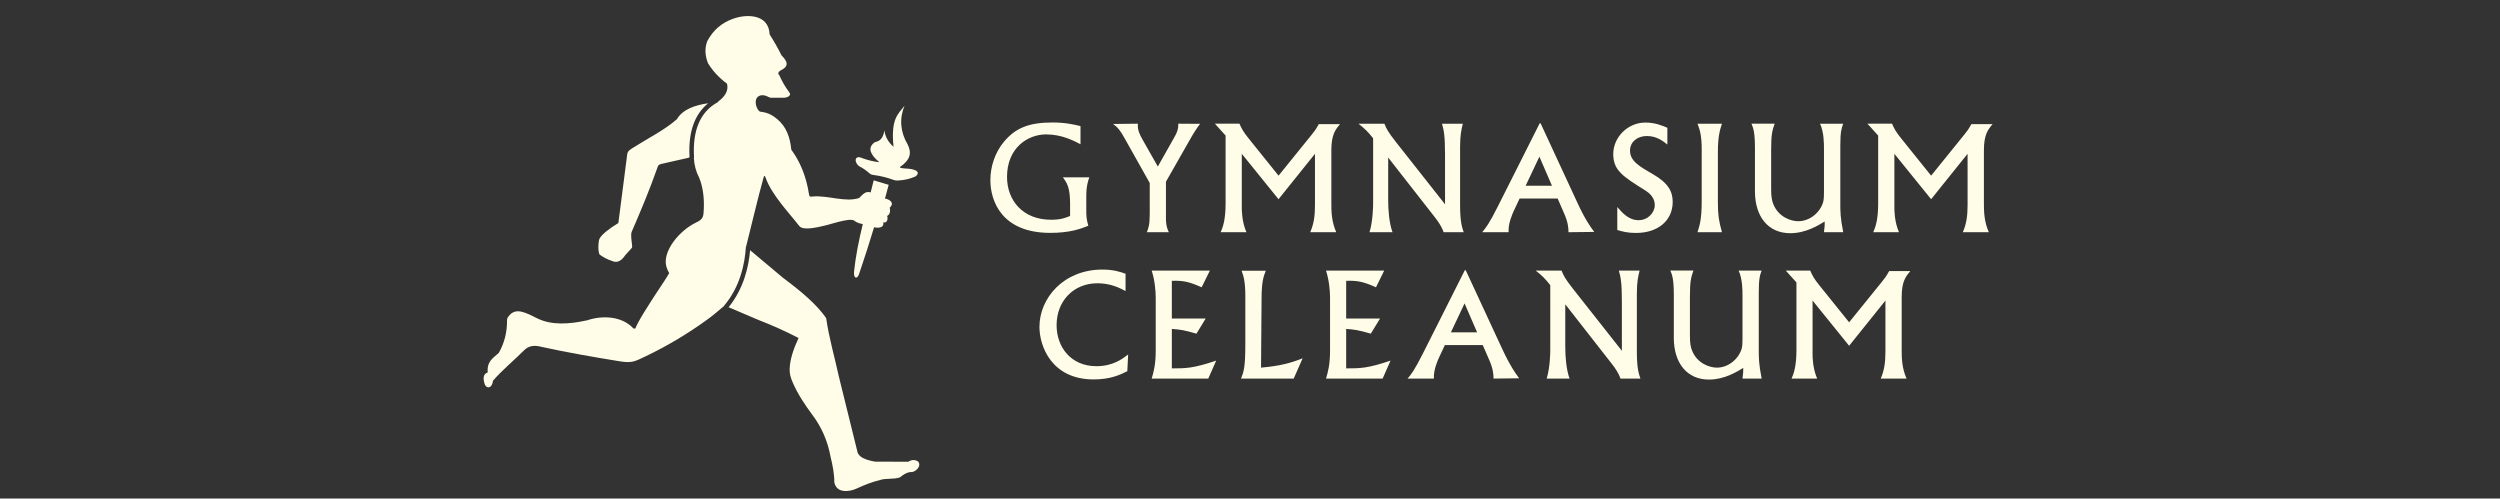
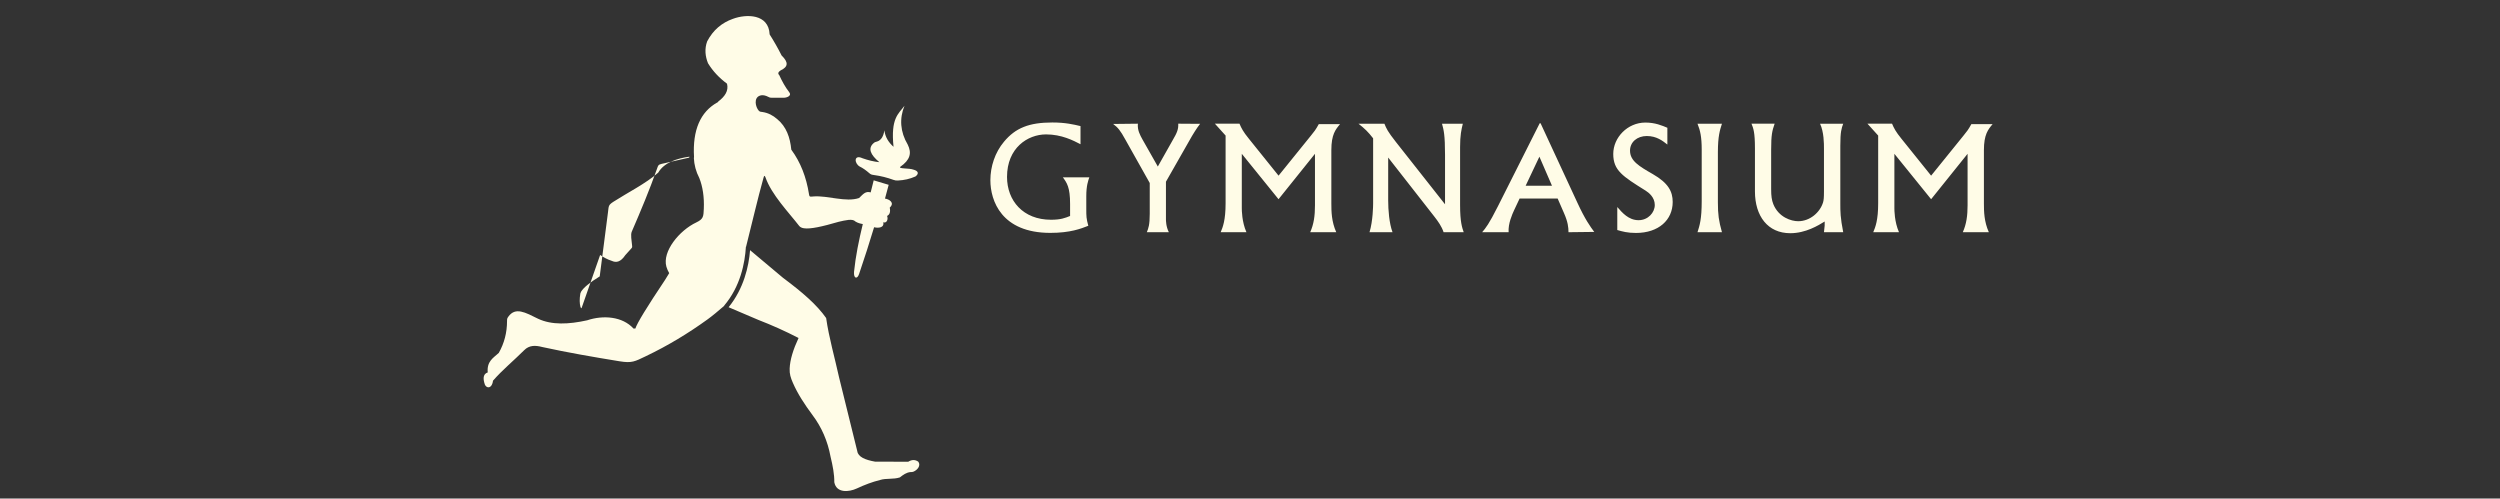
<svg xmlns="http://www.w3.org/2000/svg" width="100%" height="100%" viewBox="0 0 1003 200" version="1.1" xml:space="preserve" style="fill-rule:evenodd;clip-rule:evenodd;stroke-linejoin:round;stroke-miterlimit:2;">
  <rect x="0" y="0" width="1003" height="200" fill="#333333" stroke="none" />
-   <rect id="Artboard2" x="0" y="0" width="1002.181" height="200" style="fill:none;" />
-   <rect id="Artboard1" x="192.238" y="0" width="613.021" height="199.421" style="fill:none;" />
-   <path d="M344.868,66.792c1.36,0.65 2.65,1.59 3.89,2.68c0.65,0.58 1.06,0.64 1.95,0.76c2.69,0.36 5.26,1.03 7.75,1.93c0.69,0.24 1.06,0.29 1.81,0.26c2.4,-0.12 4.75,-0.61 7.04,-1.64c1.54,-1.17 1.01,-2.23 -0.76,-2.7c-1.8,-0.71 -6.14,-0.27 -5.37,-1.15c3.97,-2.76 4.7,-5.5 3.01,-8.91c-3.04,-5.12 -3.4,-10.5 -1.3,-15.59c-2.42,3.29 -5.58,4.9 -4.4,16.47c-1.95,-1.75 -3.33,-3.84 -3.67,-6.61c-0.36,2.36 -1.26,3.97 -2.93,4.49c-0.56,0.18 -0.84,0.17 -1.31,0.57c-2.51,2.11 -1.4,4.73 2.24,7.72c-2.28,-0.23 -4.52,-0.78 -6.8,-1.59c-3.45,-1.61 -3.37,1.96 -1.14,3.31l-0.01,0Zm-45.63,32.22l0.08,0c2.33,-9.18 4.59,-19.04 6.99,-27.64c0.22,-0.81 0.45,-1.22 0.81,-0.2c2.37,6.87 9.32,14.05 13.53,19.48c0.38,0.48 1.01,0.79 1.88,0.93c2.62,0.4 7.38,-0.68 13.93,-2.59c2.75,-0.63 5.61,-1.37 6.72,-0.13c1,0.63 1.99,0.86 2.98,1.03c-1.58,6.49 -2.88,12.9 -3.52,19.16c-0.22,2.81 1.33,3.08 2.04,0.84c2.12,-6.23 4.13,-12.47 6.01,-18.72c1.59,0.41 4.2,0.26 3.67,-2c1.21,0.5 2.13,-0.94 1.55,-2.54c1.02,-0.5 1.41,-1.57 1.06,-3.33c2.14,-2 -0.26,-3.39 -1.91,-3.63l1.48,-5.52l-6.01,-1.8l-1.21,4.84c-2.13,-0.63 -3.12,0.81 -4.64,2.25c-5.36,1.83 -12.51,-1.08 -18.4,-0.62l-0.56,0.06c-1,0.14 -1.04,-0.29 -1.16,-1.05c-1.06,-6.73 -3.35,-12.7 -7.09,-17.79c-0.48,-4.88 -1.95,-9.19 -5.64,-12.24c-1.71,-1.5 -3.64,-2.51 -5.88,-2.85c-0.62,-0.1 -1.07,-0.03 -1.53,-0.54c-1.31,-1.46 -2.16,-5.18 0.52,-6.06l0.46,-0.11c0.84,-0.13 1.8,0.08 2.86,0.64c0.56,0.3 0.74,0.34 1.37,0.34l4.88,0c1.03,0 3.29,-0.71 2.14,-2.21c-1.6,-2.05 -2.88,-4.4 -4.03,-6.89c-0.63,-0.56 -0.43,-1.25 0.57,-1.87c3.05,-1.44 3.23,-3.22 0.39,-5.99c-1.48,-2.93 -3.08,-5.75 -4.8,-8.45c-0.38,-8.35 -9.43,-8.22 -14.74,-6.25c-4.44,1.57 -7.95,4.49 -10.33,9.05c-1.11,3.04 -0.76,6.03 0.34,8.76c1.95,3.21 4.54,5.92 7.63,8.21c0.72,2.86 -0.87,5.15 -3.53,7.16l-0.09,0.21l-0.27,0.15c-6.83,3.8 -9.98,11.15 -9.35,21.83l0,0.2l-0.07,0.21c0.13,2.8 0.84,5.49 2.19,8.09c1.35,3.37 2.02,7.63 1.8,12.4c-0.14,2.9 -0.08,4.02 -2.97,5.39c-6.84,3.21 -13.76,11.67 -12.04,17.77c0.26,0.92 0.66,1.78 1.13,2.6l-1.71,2.78c-7.23,10.81 -11.18,17.28 -11.87,19.45l-0.74,0c-4.41,-4.88 -12.18,-5.47 -18.6,-3.31c-7.39,1.63 -14.18,1.95 -19.67,-0.62c-5.23,-2.59 -9.08,-4.78 -11.92,-0.88c-0.52,0.72 -0.55,0.95 -0.55,1.8c0,4.63 -1.11,8.9 -3.32,12.79c-2.26,2.05 -4.82,3.35 -4.43,7.82c-1.62,0.54 -1.95,2 -1.38,4.11c0.43,2.42 3.05,2.79 3.5,-0.8c3.68,-4.25 8.41,-8.13 12.51,-12.23c2.03,-2.05 4.48,-2 7.23,-1.28c10.24,2.24 20.63,4.03 31.06,5.73c4.94,0.8 6.05,0.1 10.52,-2.04c8.96,-4.29 16.86,-9.08 24.74,-14.76c1.85,-1.33 4.12,-3.22 6.71,-5.46l-0.05,-0.05c6.53,-7.69 8.36,-17.11 8.74,-23.65l-0.01,0.02Zm-58.46,3.27c1.38,0.97 2.9,1.81 4.68,2.38c1.71,0.78 3.48,0.58 5.42,-2.31l2.49,-2.77c0.35,-0.4 0.27,-0.59 0.22,-1.13c-0.17,-1.98 -0.67,-4.29 -0.11,-5.54c3.6,-8.33 7.11,-16.67 10.11,-25.2c0.46,-1.29 0.45,-1.64 1.85,-1.97l11.04,-2.5l0.16,-0.39c-0.53,-9.79 1.98,-16.98 7.48,-21.42c-5.07,0.68 -10.23,2.39 -12.56,6.41c-4.9,4.34 -12.35,8.06 -17.91,11.64c-2.17,1.4 -1.91,1.71 -2.25,4.33l-3.31,25.66c-3.81,2.34 -6.43,4.41 -7.47,6.12l-0.3,0.73c-0.38,2.27 -0.32,3.98 0.03,5.31c0.07,0.28 0.09,0.4 0.43,0.64l0,0.01Zm127.69,82.99c-1.23,-0.92 -2.59,-0.94 -4.07,-0.03l-13.27,-0.02c-4.01,-0.7 -6.87,-1.91 -7.19,-4.22l-7.31,-29.62c-1.73,-7.93 -4.05,-15.86 -5.18,-23.79c-3.72,-5.29 -9.37,-10.22 -17.28,-16.11l-13.24,-11.11c-0.53,6.57 -2.53,15.4 -8.61,22.89l11.97,5.1c5.36,2.08 10.72,4.46 16.09,7.24c-2.13,4.56 -3.43,8.71 -3.57,12.27c-0.09,2.18 0.41,3.69 1.28,5.69c1.91,4.4 4.71,8.7 7.88,12.95c3.67,4.88 6.09,10.44 7.24,16.68c0.88,3.63 1.56,7.12 1.51,10.28c0.86,4.49 5.95,3.94 9.03,2.5c3.11,-1.46 6.22,-2.63 9.33,-3.4c2.39,-0.78 5.38,-0.18 7.95,-1.04c1.33,-1.04 2.56,-1.97 4.27,-2.14c0.36,-0.03 0.69,0.03 1.03,-0.1c1.83,-0.69 3.17,-2.55 2.12,-4.01l0.02,-0.01Z" style="fill:#fffce7;fill-rule:nonzero;" />
+   <path d="M344.868,66.792c1.36,0.65 2.65,1.59 3.89,2.68c0.65,0.58 1.06,0.64 1.95,0.76c2.69,0.36 5.26,1.03 7.75,1.93c0.69,0.24 1.06,0.29 1.81,0.26c2.4,-0.12 4.75,-0.61 7.04,-1.64c1.54,-1.17 1.01,-2.23 -0.76,-2.7c-1.8,-0.71 -6.14,-0.27 -5.37,-1.15c3.97,-2.76 4.7,-5.5 3.01,-8.91c-3.04,-5.12 -3.4,-10.5 -1.3,-15.59c-2.42,3.29 -5.58,4.9 -4.4,16.47c-1.95,-1.75 -3.33,-3.84 -3.67,-6.61c-0.36,2.36 -1.26,3.97 -2.93,4.49c-0.56,0.18 -0.84,0.17 -1.31,0.57c-2.51,2.11 -1.4,4.73 2.24,7.72c-2.28,-0.23 -4.52,-0.78 -6.8,-1.59c-3.45,-1.61 -3.37,1.96 -1.14,3.31l-0.01,0Zm-45.63,32.22l0.08,0c2.33,-9.18 4.59,-19.04 6.99,-27.64c0.22,-0.81 0.45,-1.22 0.81,-0.2c2.37,6.87 9.32,14.05 13.53,19.48c0.38,0.48 1.01,0.79 1.88,0.93c2.62,0.4 7.38,-0.68 13.93,-2.59c2.75,-0.63 5.61,-1.37 6.72,-0.13c1,0.63 1.99,0.86 2.98,1.03c-1.58,6.49 -2.88,12.9 -3.52,19.16c-0.22,2.81 1.33,3.08 2.04,0.84c2.12,-6.23 4.13,-12.47 6.01,-18.72c1.59,0.41 4.2,0.26 3.67,-2c1.21,0.5 2.13,-0.94 1.55,-2.54c1.02,-0.5 1.41,-1.57 1.06,-3.33c2.14,-2 -0.26,-3.39 -1.91,-3.63l1.48,-5.52l-6.01,-1.8l-1.21,4.84c-2.13,-0.63 -3.12,0.81 -4.64,2.25c-5.36,1.83 -12.51,-1.08 -18.4,-0.62l-0.56,0.06c-1,0.14 -1.04,-0.29 -1.16,-1.05c-1.06,-6.73 -3.35,-12.7 -7.09,-17.79c-0.48,-4.88 -1.95,-9.19 -5.64,-12.24c-1.71,-1.5 -3.64,-2.51 -5.88,-2.85c-0.62,-0.1 -1.07,-0.03 -1.53,-0.54c-1.31,-1.46 -2.16,-5.18 0.52,-6.06l0.46,-0.11c0.84,-0.13 1.8,0.08 2.86,0.64c0.56,0.3 0.74,0.34 1.37,0.34l4.88,0c1.03,0 3.29,-0.71 2.14,-2.21c-1.6,-2.05 -2.88,-4.4 -4.03,-6.89c-0.63,-0.56 -0.43,-1.25 0.57,-1.87c3.05,-1.44 3.23,-3.22 0.39,-5.99c-1.48,-2.93 -3.08,-5.75 -4.8,-8.45c-0.38,-8.35 -9.43,-8.22 -14.74,-6.25c-4.44,1.57 -7.95,4.49 -10.33,9.05c-1.11,3.04 -0.76,6.03 0.34,8.76c1.95,3.21 4.54,5.92 7.63,8.21c0.72,2.86 -0.87,5.15 -3.53,7.16l-0.09,0.21l-0.27,0.15c-6.83,3.8 -9.98,11.15 -9.35,21.83l0,0.2l-0.07,0.21c0.13,2.8 0.84,5.49 2.19,8.09c1.35,3.37 2.02,7.63 1.8,12.4c-0.14,2.9 -0.08,4.02 -2.97,5.39c-6.84,3.21 -13.76,11.67 -12.04,17.77c0.26,0.92 0.66,1.78 1.13,2.6l-1.71,2.78c-7.23,10.81 -11.18,17.28 -11.87,19.45l-0.74,0c-4.41,-4.88 -12.18,-5.47 -18.6,-3.31c-7.39,1.63 -14.18,1.95 -19.67,-0.62c-5.23,-2.59 -9.08,-4.78 -11.92,-0.88c-0.52,0.72 -0.55,0.95 -0.55,1.8c0,4.63 -1.11,8.9 -3.32,12.79c-2.26,2.05 -4.82,3.35 -4.43,7.82c-1.62,0.54 -1.95,2 -1.38,4.11c0.43,2.42 3.05,2.79 3.5,-0.8c3.68,-4.25 8.41,-8.13 12.51,-12.23c2.03,-2.05 4.48,-2 7.23,-1.28c10.24,2.24 20.63,4.03 31.06,5.73c4.94,0.8 6.05,0.1 10.52,-2.04c8.96,-4.29 16.86,-9.08 24.74,-14.76c1.85,-1.33 4.12,-3.22 6.71,-5.46l-0.05,-0.05c6.53,-7.69 8.36,-17.11 8.74,-23.65l-0.01,0.02Zm-58.46,3.27c1.38,0.97 2.9,1.81 4.68,2.38c1.71,0.78 3.48,0.58 5.42,-2.31l2.49,-2.77c0.35,-0.4 0.27,-0.59 0.22,-1.13c-0.17,-1.98 -0.67,-4.29 -0.11,-5.54c3.6,-8.33 7.11,-16.67 10.11,-25.2c0.46,-1.29 0.45,-1.64 1.85,-1.97l11.04,-2.5l0.16,-0.39c-5.07,0.68 -10.23,2.39 -12.56,6.41c-4.9,4.34 -12.35,8.06 -17.91,11.64c-2.17,1.4 -1.91,1.71 -2.25,4.33l-3.31,25.66c-3.81,2.34 -6.43,4.41 -7.47,6.12l-0.3,0.73c-0.38,2.27 -0.32,3.98 0.03,5.31c0.07,0.28 0.09,0.4 0.43,0.64l0,0.01Zm127.69,82.99c-1.23,-0.92 -2.59,-0.94 -4.07,-0.03l-13.27,-0.02c-4.01,-0.7 -6.87,-1.91 -7.19,-4.22l-7.31,-29.62c-1.73,-7.93 -4.05,-15.86 -5.18,-23.79c-3.72,-5.29 -9.37,-10.22 -17.28,-16.11l-13.24,-11.11c-0.53,6.57 -2.53,15.4 -8.61,22.89l11.97,5.1c5.36,2.08 10.72,4.46 16.09,7.24c-2.13,4.56 -3.43,8.71 -3.57,12.27c-0.09,2.18 0.41,3.69 1.28,5.69c1.91,4.4 4.71,8.7 7.88,12.95c3.67,4.88 6.09,10.44 7.24,16.68c0.88,3.63 1.56,7.12 1.51,10.28c0.86,4.49 5.95,3.94 9.03,2.5c3.11,-1.46 6.22,-2.63 9.33,-3.4c2.39,-0.78 5.38,-0.18 7.95,-1.04c1.33,-1.04 2.56,-1.97 4.27,-2.14c0.36,-0.03 0.69,0.03 1.03,-0.1c1.83,-0.69 3.17,-2.55 2.12,-4.01l0.02,-0.01Z" style="fill:#fffce7;fill-rule:nonzero;" />
  <path d="M433.508,57.872c-2.9,-1.51 -7.6,-3.95 -13.82,-3.95c-7.37,0 -15.67,5.4 -15.67,17.06c0,9.52 6.44,17.18 17.64,17.18c3.95,0 5.63,-0.7 7.66,-1.51l0,-4.82c0,-6.74 -1.28,-8.47 -2.9,-10.68l10.62,0c-0.46,1.34 -1.22,3.31 -1.22,7.54l0,5.16c0,2.9 0,3.78 0.81,6.73c-2.96,1.17 -7.25,2.85 -15.26,2.85c-19.56,0 -24.03,-12.89 -24.03,-21.13c0,-5.51 1.86,-11.15 5.46,-15.44c4.64,-5.58 10.16,-7.72 19.38,-7.72c5.28,0 8.65,0.81 11.32,1.45l0,7.26l0.01,0.02Zm23.01,-8.24c-0.23,2.55 0.81,4.47 1.91,6.44l6.09,10.74l5.93,-10.51c1.86,-3.13 2.38,-4.59 2.26,-6.68l8.77,0.06c-1.63,2.09 -2.84,4.24 -3.25,4.88l-10.45,18.34l0,15.09c0,0.41 0,2.91 1.16,5.16l-8.82,0c0.63,-1.62 1.16,-2.84 1.16,-7.43l0,-12.3l-9.75,-17.36c-2.09,-3.83 -3.02,-4.88 -4.93,-6.33l9.92,-0.11l0,0.01Zm40.77,-0c0.76,1.8 1.45,3.19 3.77,6.04l11.9,14.8l13,-16.08c1.28,-1.57 1.86,-2.26 3.13,-4.58l8.53,0c-1.8,2.15 -3.48,4.12 -3.48,10.44l0,21.42c0,3.13 0.06,7.25 1.97,11.49l-10.45,0c1.45,-3.24 1.91,-6.62 1.91,-10.8l0,-20.66l-14.62,18.22l-14.74,-18.22l0,21.76c0,0.7 0,5.52 1.86,9.7l-10.33,0c0.87,-2.03 1.97,-4.87 1.97,-11.61l0,-27.17l-4.29,-4.76l9.87,0l0,0.01Zm58.14,-0c0.81,1.97 1.22,3.02 4.64,7.37l19.68,24.96l0,-19.79c0,-8.01 -0.52,-10.04 -1.22,-12.54l8.36,0c-0.58,2.32 -1.1,4.65 -1.1,9.29l0,23.39c0,6.74 0.81,9.05 1.45,10.85l-8.07,0c-0.76,-2.32 -2.21,-4.35 -3.71,-6.27l-18.52,-23.68l0,17.18c0,3.83 0.41,9.23 1.74,12.77l-9.23,0c1.39,-4.53 1.45,-10.68 1.45,-11.5l0,-26.17c-2.09,-2.67 -3.25,-3.77 -5.87,-5.86l10.4,0Zm77.39,31.63c3.13,6.79 5.16,9.58 6.79,11.78l-10.33,0.12c0,-1.92 -0.23,-4.12 -1.8,-7.66l-2.55,-5.86l-15.26,0l-2.21,4.7c-0.76,1.63 -2.44,5.4 -2.2,8.82l-10.62,0c1.45,-1.69 2.72,-3.25 6.32,-10.39l16.77,-33.32l0.35,0l14.74,31.81Zm-20.73,-6.74l10.57,0l-5.05,-11.66l-5.52,11.66Zm56.86,-16.53c-1.91,-1.51 -4.35,-3.42 -8.24,-3.42c-3.89,0 -6.74,2.44 -6.74,5.86c0,4.12 3.65,6.27 9.11,9.4c6.27,3.6 8.01,7.02 8.01,11.2c0,7.2 -5.62,12.43 -14.74,12.43c-3.42,0 -5.46,-0.59 -7.49,-1.17l0,-9.23c1.98,2.27 4.53,5.28 8.54,5.28c3.77,0 6.5,-3.02 6.5,-6.1c0,-3.08 -2.38,-4.93 -3.65,-5.74c-9.29,-5.8 -13.01,-8.13 -13.01,-14.74c0,-6.61 5.75,-12.59 12.89,-12.59c3.94,0 6.74,1.22 8.82,2.09l0,6.73Zm21.9,-8.36c-0.81,2.55 -1.63,4.94 -1.63,11.5l0,20.02c0,4.93 0.35,7.43 1.63,12.02l-9.81,0c0.87,-2.72 1.69,-5.23 1.69,-12.48l0,-20.72c0,-4.94 -0.58,-7.66 -1.69,-10.33l9.81,0l0,-0.01Zm21.14,0c-0.99,2.84 -1.4,4.41 -1.4,10.45l0,15.85c0,2.72 0.23,4.34 0.87,5.98c2.14,5.28 7.19,6.84 9.98,6.84c4.71,0 8.77,-3.53 9.99,-7.6c0.23,-0.88 0.35,-1.62 0.35,-4.35l0,-17.18c0,-1.97 0,-6.68 -1.57,-9.99l9.29,0c-0.69,1.86 -1.16,3.19 -1.16,8.88l0,23.22c0,3.02 0,5.58 1.16,11.43l-7.72,0c0.29,-2.5 0.35,-3.02 0.29,-4.3c-2.55,1.57 -7.6,4.7 -13.81,4.7c-9,0 -14.17,-6.84 -14.17,-16.78l0,-17.18c0,-6.62 -0.64,-8.13 -1.39,-9.99l9.29,0l0,0.02Zm47.11,-0c0.76,1.8 1.45,3.19 3.77,6.04l11.9,14.8l13,-16.08c1.28,-1.57 1.86,-2.26 3.14,-4.58l8.52,0c-1.8,2.15 -3.48,4.12 -3.48,10.44l0,21.42c0,3.13 0.07,7.25 1.98,11.49l-10.45,0c1.45,-3.24 1.92,-6.62 1.92,-10.8l0,-20.66l-14.63,18.22l-14.74,-18.22l0,21.76c0,0.7 0,5.52 1.85,9.7l-10.33,0c0.87,-2.03 1.98,-4.87 1.98,-11.61l0,-27.17l-4.3,-4.76l9.87,0l0,0.01Z" style="fill:#fffce7;fill-rule:nonzero;" />
-   <path d="M451.578,116.765c-2.53,-1.33 -6.12,-3.12 -11.26,-3.12c-9.66,0 -16.41,7.16 -16.41,16.81c0,8.84 5.78,16.46 15.95,16.46c6.65,0 10.4,-2.89 12.76,-4.69l-0.34,6.7c-2.78,1.39 -6.7,3.3 -13.52,3.3c-16.81,0 -21.73,-13.29 -21.73,-21.08c0,-11.55 9.71,-22.99 25.25,-22.99c4.51,0 7.17,0.92 9.3,1.67l0,6.94Zm33.82,-8.2l-3.3,6.7c-4.85,-2.19 -7.39,-2.77 -11.96,-2.6l0,15.14l13.58,0l-3.7,6.06c-4.96,-1.44 -6.58,-1.67 -9.88,-1.9l0,15.83c5.55,0 8.61,0 17.8,-3.12l-3.18,7.22l-22.7,0c0.75,-2.54 1.62,-5.6 1.62,-11.16l0,-21.2c0,-2.95 -0.4,-7.22 -1.62,-10.97l23.34,0Zm33.64,43.32l-21.14,0c1.09,-2.77 1.73,-4.45 1.73,-13.92l0,-19.12c0,-6.24 -0.81,-8.32 -1.5,-10.22l9.7,0c-0.88,2.25 -1.62,4.22 -1.68,10.63l-0.22,28.24c7.74,-0.69 12.07,-1.9 16.69,-3.75l-3.58,8.14Zm36.3,-43.32l-3.29,6.7c-4.85,-2.19 -7.39,-2.77 -11.96,-2.6l0,15.14l13.58,0l-3.7,6.06c-4.97,-1.44 -6.58,-1.67 -9.88,-1.9l0,15.83c5.55,0 8.61,0 17.8,-3.12l-3.18,7.22l-22.71,0c0.75,-2.54 1.62,-5.6 1.62,-11.16l0,-21.2c0,-2.95 -0.4,-7.22 -1.62,-10.97l23.34,0Zm47.39,31.48c3.12,6.76 5.14,9.53 6.76,11.72l-10.28,0.12c0,-1.91 -0.23,-4.1 -1.79,-7.62l-2.54,-5.83l-15.19,0l-2.2,4.68c-0.75,1.62 -2.42,5.37 -2.2,8.78l-10.57,0c1.44,-1.68 2.71,-3.23 6.29,-10.34l16.69,-33.16l0.35,0l14.67,31.66l0.01,-0.01Zm-20.63,-6.71l10.52,0l-5.03,-11.61l-5.49,11.61Zm44.4,-24.77c0.81,1.96 1.21,3 4.62,7.34l19.58,24.84l0,-19.69c0,-7.98 -0.52,-10 -1.21,-12.48l8.32,0c-0.59,2.31 -1.1,4.62 -1.1,9.24l0,23.28c0,6.7 0.8,9.01 1.44,10.8l-8.03,0c-0.75,-2.31 -2.19,-4.33 -3.7,-6.24l-18.43,-23.57l0,17.1c0,3.81 0.4,9.18 1.73,12.71l-9.19,0c1.39,-4.51 1.44,-10.63 1.44,-11.44l0,-26.05c-2.08,-2.66 -3.24,-3.76 -5.83,-5.83l10.34,0l0.02,-0.01Zm52.89,0c-0.98,2.83 -1.39,4.39 -1.39,10.4l0,15.77c0,2.71 0.22,4.32 0.87,5.95c2.13,5.26 7.17,6.81 9.94,6.81c4.68,0 8.72,-3.52 9.94,-7.57c0.23,-0.87 0.34,-1.62 0.34,-4.33l0,-17.1c0,-1.96 0,-6.64 -1.56,-9.94l9.25,0c-0.7,1.85 -1.16,3.18 -1.16,8.84l0,23.11c0,3 0,5.55 1.16,11.38l-7.69,0c0.3,-2.48 0.35,-3 0.3,-4.28c-2.54,1.57 -7.57,4.68 -13.76,4.68c-8.95,0 -14.09,-6.81 -14.09,-16.7l0,-17.1c0,-6.58 -0.64,-8.09 -1.39,-9.94l9.24,0l0,0.02Zm46.88,-0c0.75,1.79 1.44,3.18 3.75,6.01l11.85,14.73l12.95,-16c1.27,-1.56 1.85,-2.25 3.12,-4.56l8.49,0c-1.79,2.14 -3.47,4.1 -3.47,10.4l0,21.32c0,3.12 0.07,7.22 1.97,11.44l-10.39,0c1.44,-3.23 1.9,-6.58 1.9,-10.75l0,-20.57l-14.56,18.14l-14.67,-18.14l0,21.66c0,0.7 0,5.49 1.85,9.65l-10.28,0c0.87,-2.02 1.96,-4.85 1.96,-11.55l0,-27.04l-4.27,-4.74l9.82,0l-0.02,0Z" style="fill:#fffce7;fill-rule:nonzero;" />
</svg>